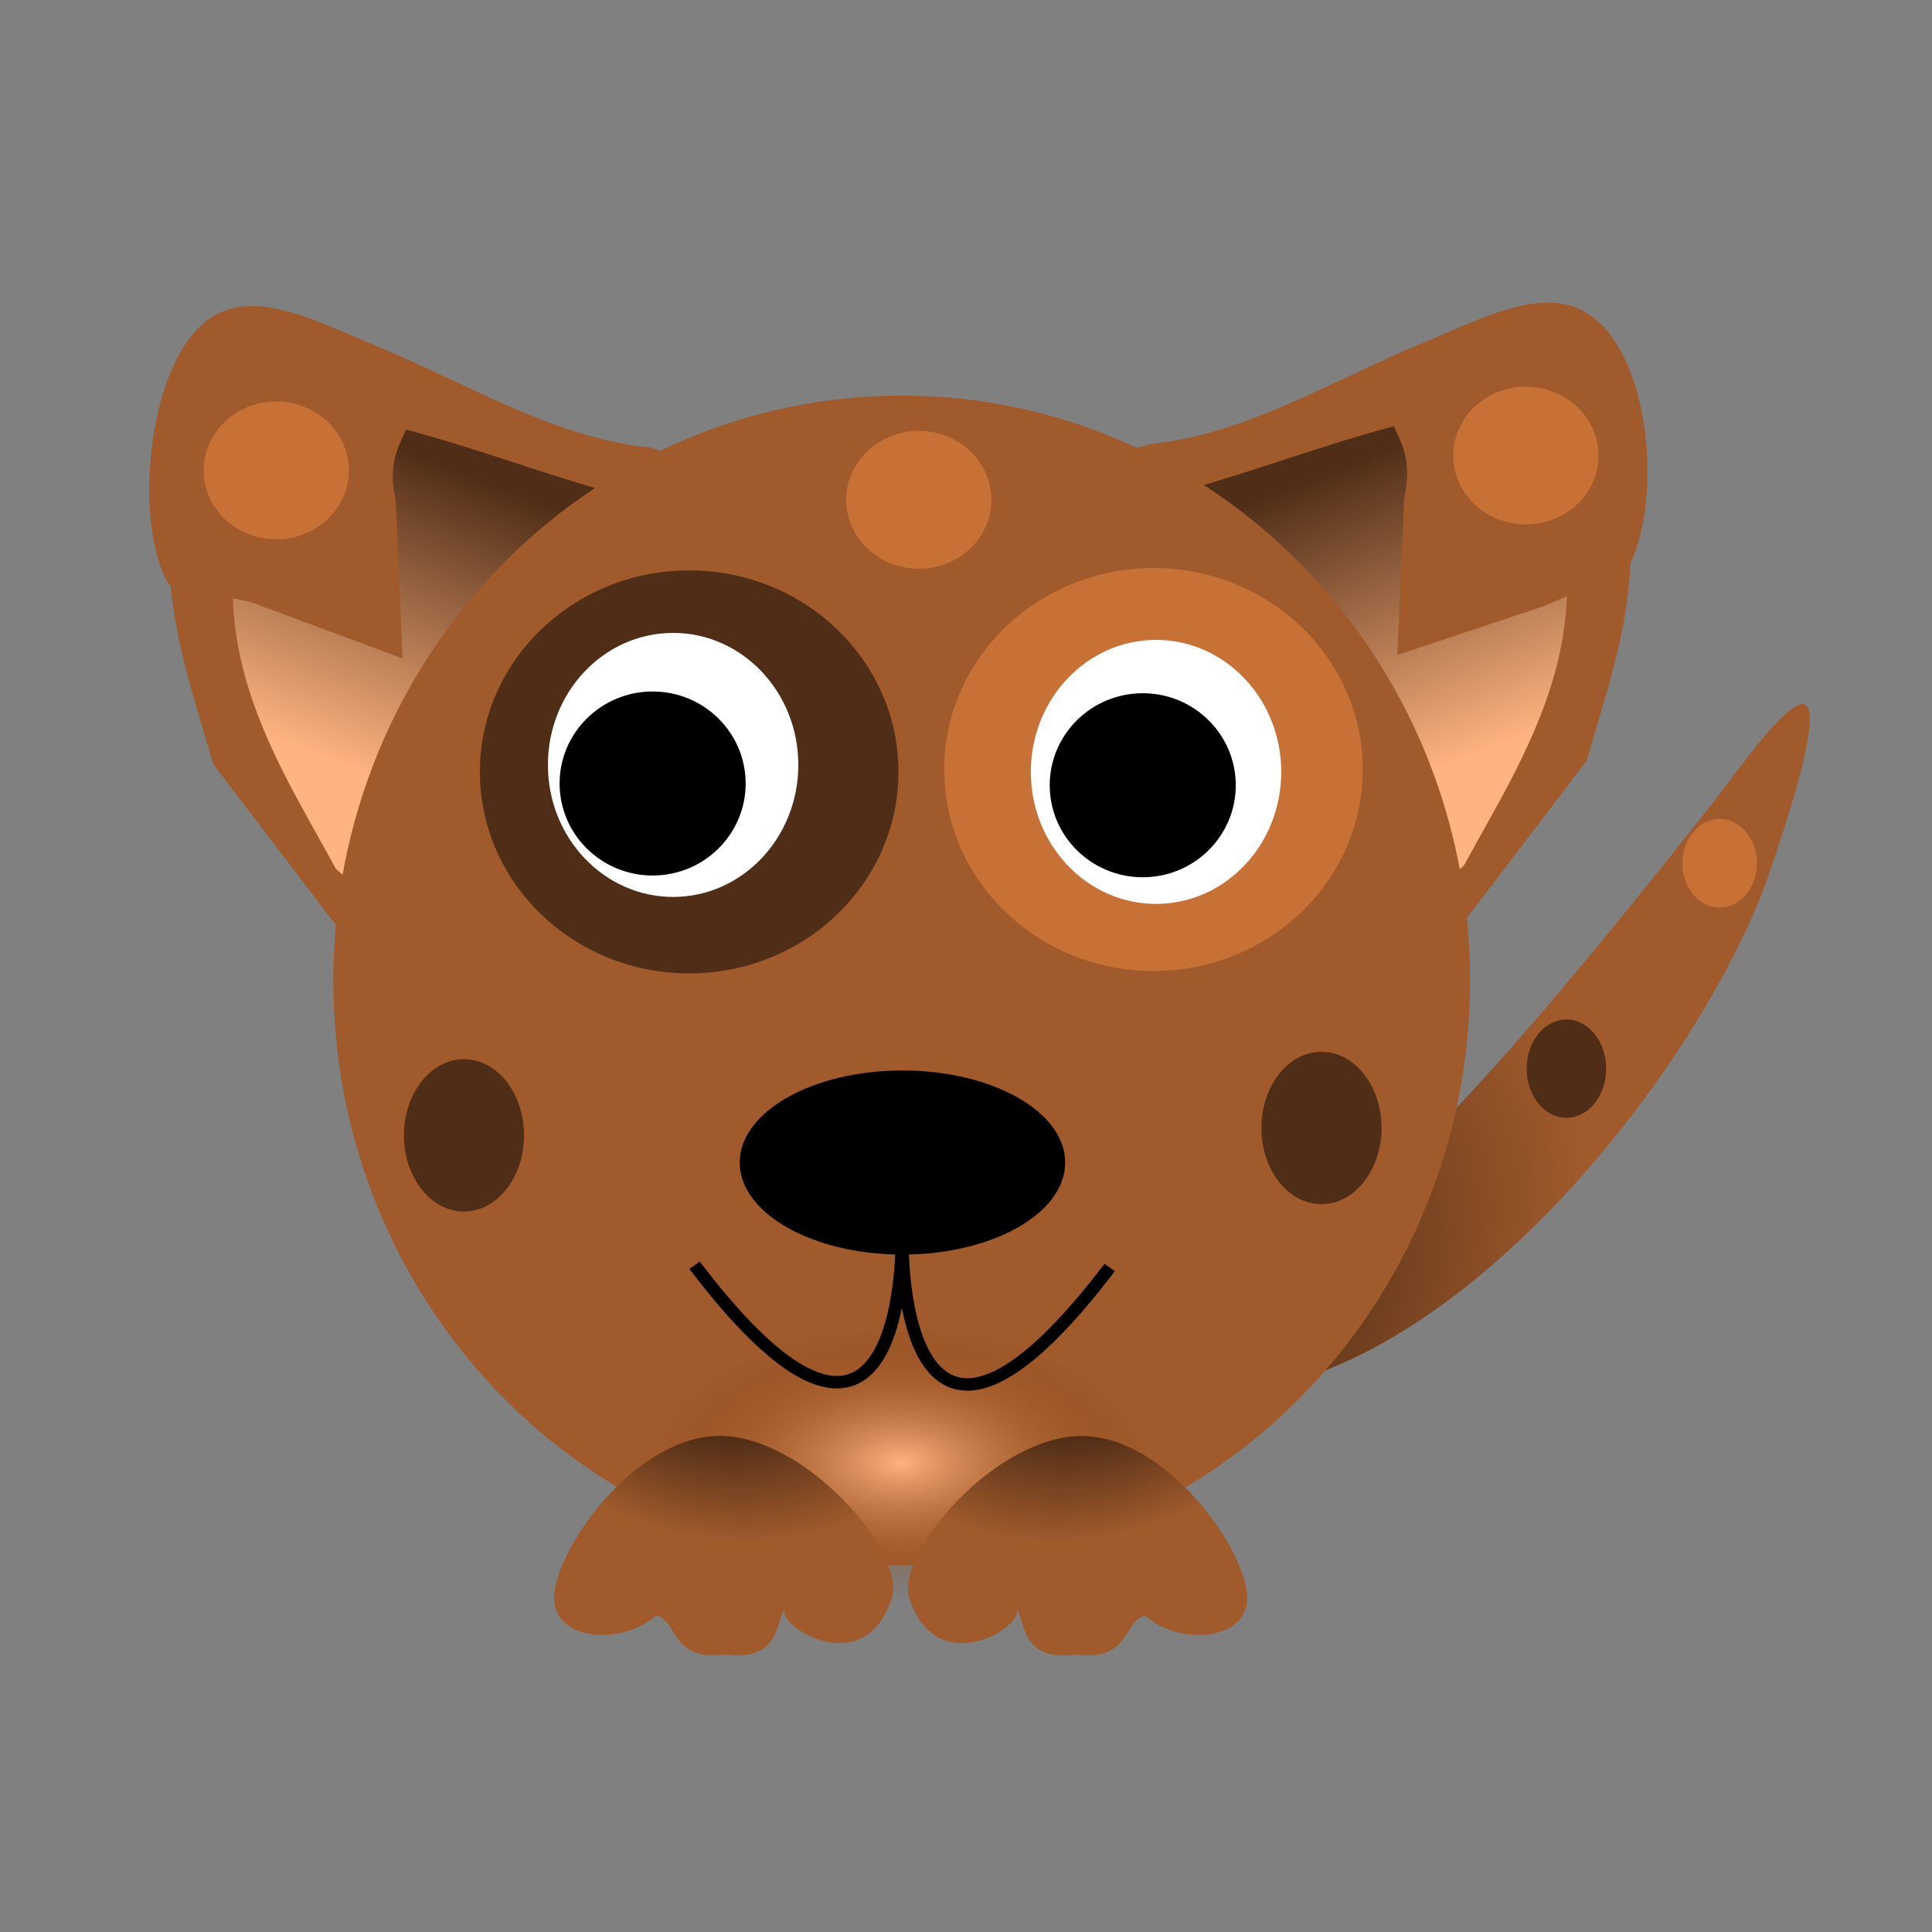
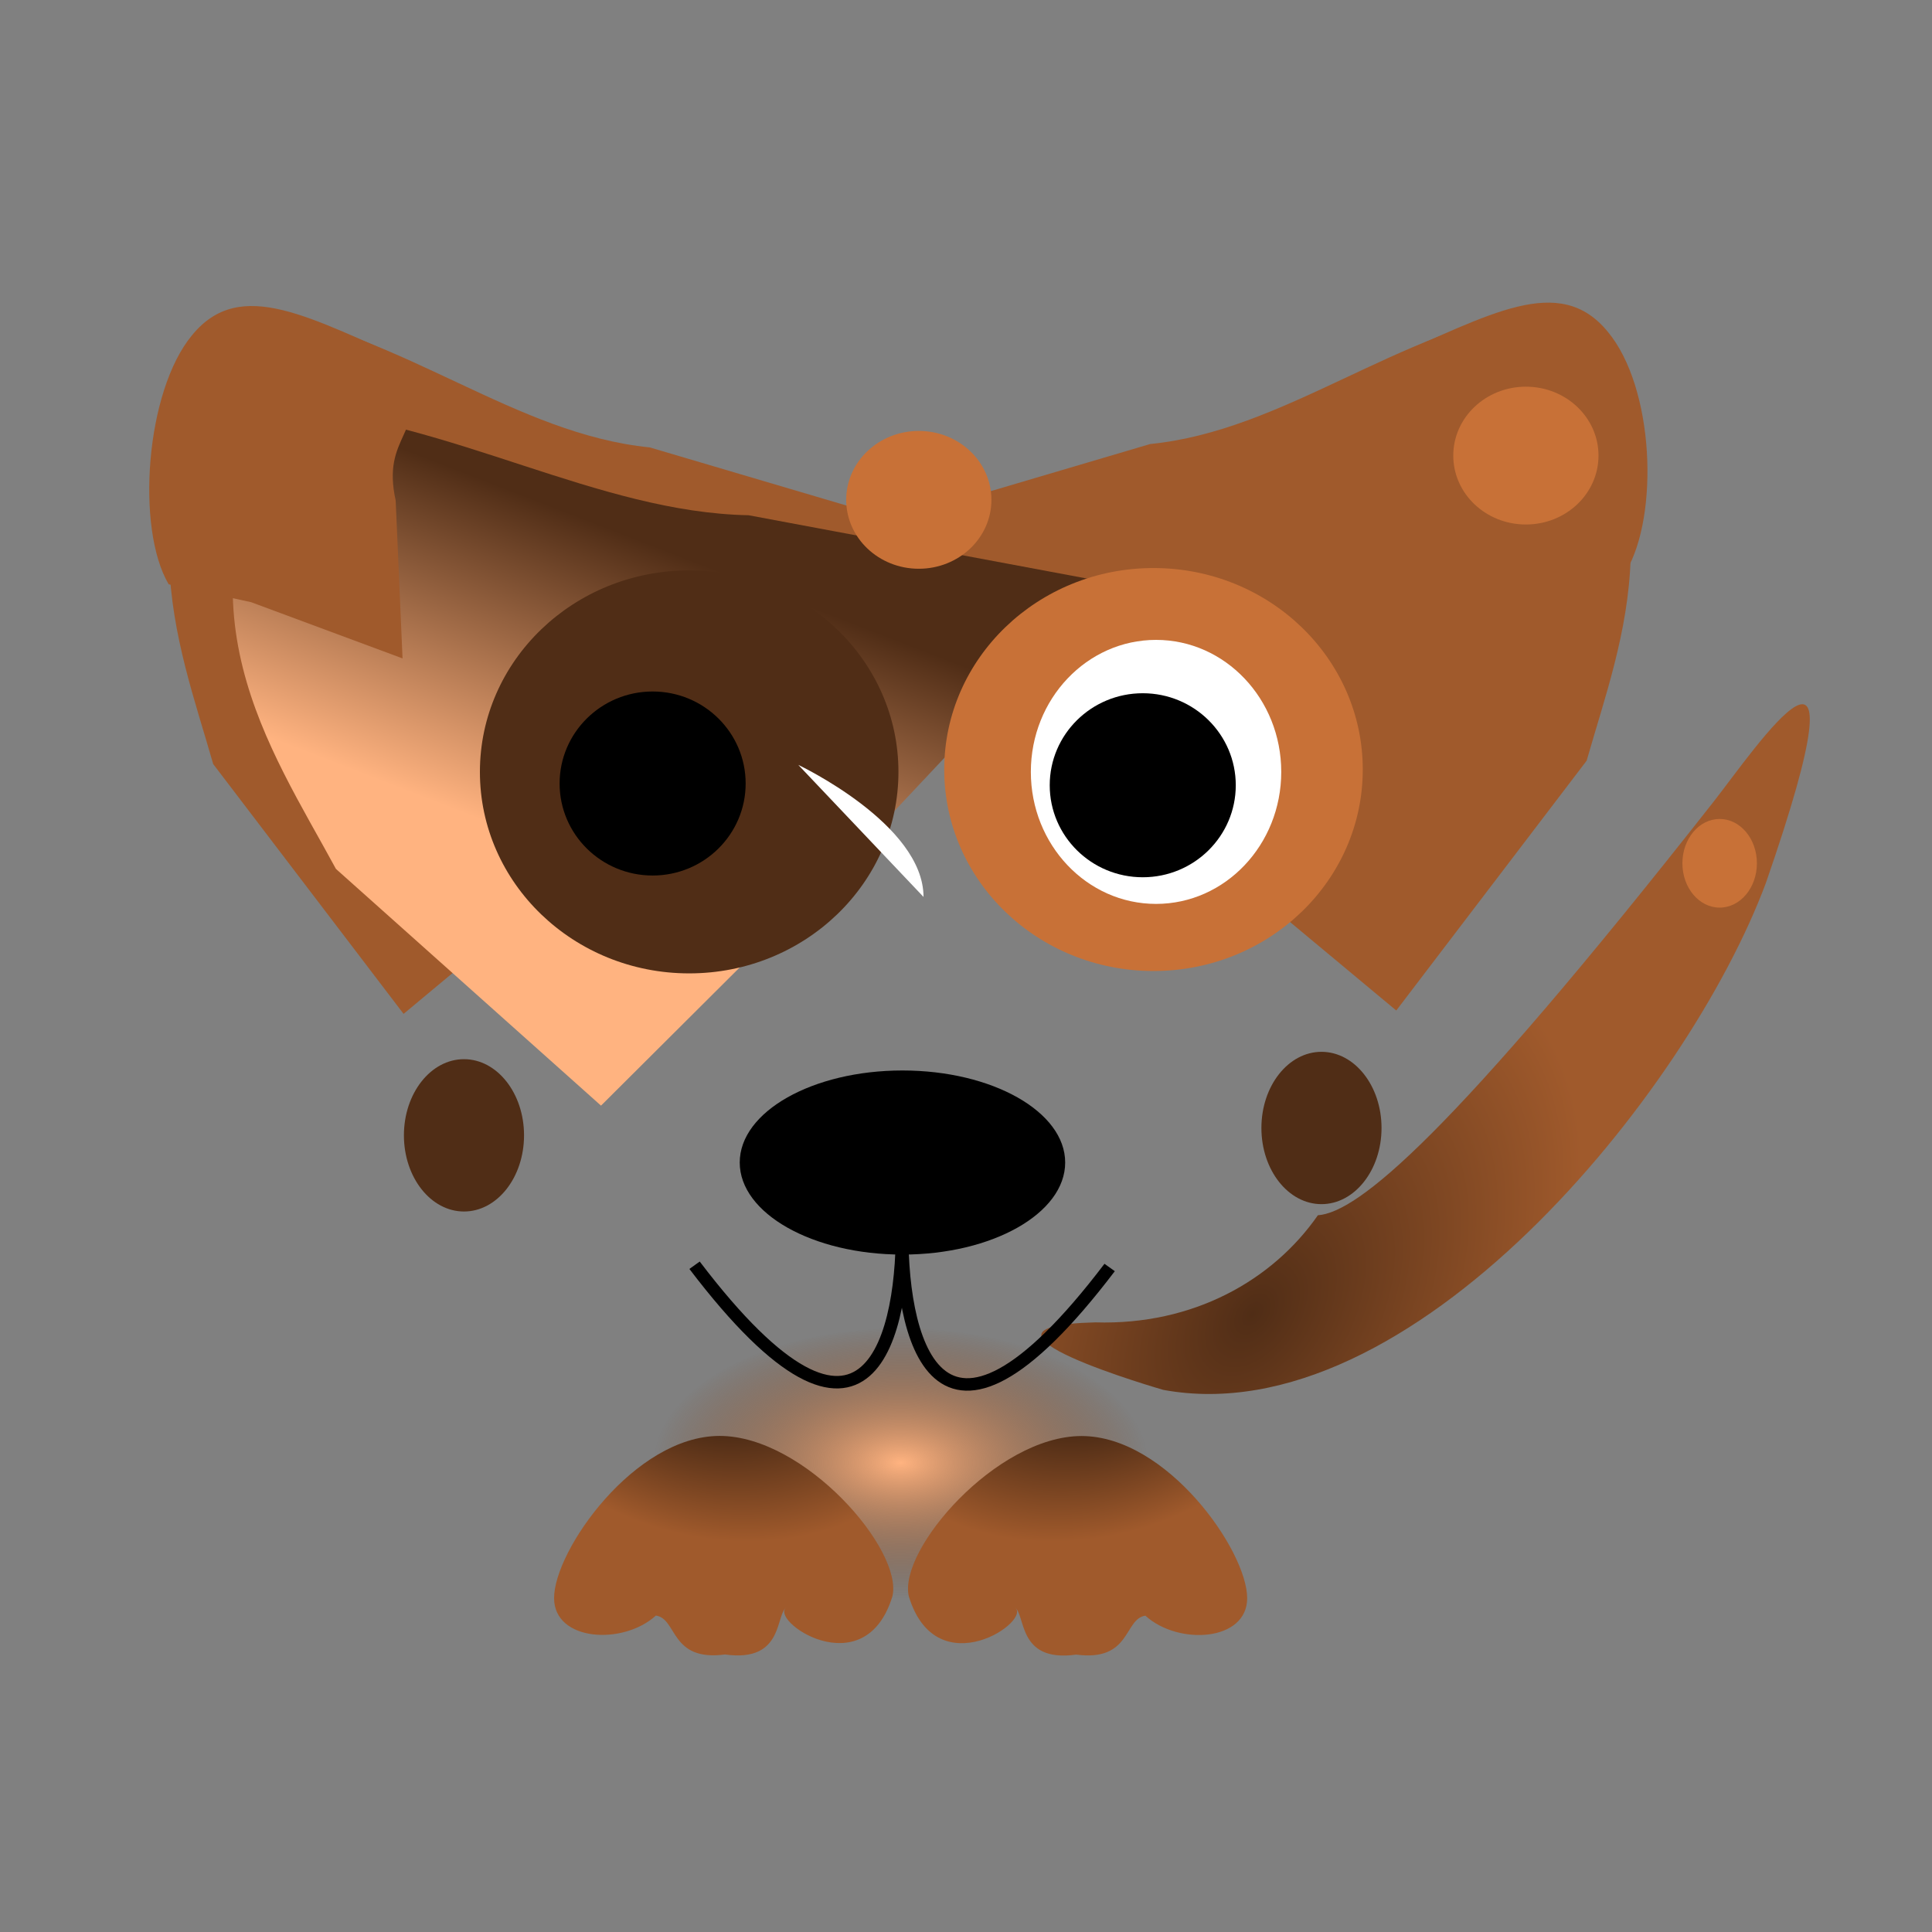
<svg xmlns="http://www.w3.org/2000/svg" version="1.1" viewBox="0 0 360 360">
  <rect x="0" y="0" width="360" height="360" fill="#808080" stroke="none" />
  <defs>
    <linearGradient id="f" x1="507.04" x2="506.46" y1="419.48" y2="393.66" gradientTransform="matrix(-1.058 .446 .383 .907 984.54 -205.39)" gradientUnits="userSpaceOnUse">
      <stop stop-color="#ffb380" offset="0" />
      <stop stop-color="#502d16" offset="1" />
    </linearGradient>
    <linearGradient id="e" x1="507.04" x2="506.46" y1="419.48" y2="393.66" gradientTransform="matrix(-1.058 .446 .383 .907 520.51 147.2)" gradientUnits="userSpaceOnUse">
      <stop stop-color="#ffb380" offset="0" />
      <stop stop-color="#502d16" offset="1" />
    </linearGradient>
    <radialGradient id="d" cx="583.55" cy="433.61" r="21.268" gradientTransform="matrix(.821 .57 -.885 1.273 42.724 -90.325)" gradientUnits="userSpaceOnUse">
      <stop stop-color="#502d16" offset="0" />
      <stop stop-color="#a05a2c" offset="1" />
    </radialGradient>
    <radialGradient id="c" cx="562.48" cy="167.83" r="4.319" gradientTransform="matrix(1 0 0 1.161 0 -27.069)" gradientUnits="userSpaceOnUse">
      <stop stop-color="#ffb380" offset="0" />
      <stop stop-color="#803300" stop-opacity="0" offset="1" />
    </radialGradient>
    <radialGradient id="b" cx="863.84" cy="469.88" r="13.596" gradientTransform="matrix(-.473 1.102 -1.368 -.587 1147.1 119.44)" gradientUnits="userSpaceOnUse">
      <stop offset="0" />
      <stop stop-color="#a05a2c" offset="1" />
    </radialGradient>
    <radialGradient id="a" cx="863.84" cy="469.88" r="13.596" gradientTransform="matrix(.473 1.102 1.368 -.587 -925.82 119.45)" gradientUnits="userSpaceOnUse">
      <stop offset="0" />
      <stop stop-color="#a05a2c" offset="1" />
    </radialGradient>
  </defs>
  <g transform="translate(0,-405)">
    <g transform="matrix(2.392 0 0 2.323 -96.88 -1195.3)">
      <path d="m149.27 769.95 14.831-20.039c2.753-9.949 7.522-21.297-3.404-36.43-11.558 2.05-20.162 9.955-30.601 11.031l-24.017 7.308 21.322 19.376z" fill="#a05a2c" fill-rule="evenodd" />
      <g transform="matrix(-1 0 0 1 685.24 352.85)" fill-rule="evenodd">
        <path d="m613.3 417.37 14.831-20.039c2.753-9.95 7.522-21.297-3.404-36.431-11.558 2.05-20.162 9.955-30.601 11.031l-24.017 7.308 21.322 19.376z" fill="#a05a2c" />
        <path d="m597.92 424.73 20.649-18.989c5.159-9.803 12.844-20.852 4-36.994-13.202 1.125-24.39 8.391-36.148 8.626l-28.084 5.41 19.423 21.264z" fill="url(#f)" />
        <path d="m631.6 382.91c2.57-4.491 1.802-15.485-1.821-19.976-3.789-4.778-9.245-1.331-17.289 2.216-0.877 5.903 2.545 5.811 1.425 11.041l-0.535 12.665 11.799-4.511z" fill="#a05a2c" />
      </g>
-       <path d="m133.89 777.31 20.649-18.989c5.159-9.803 12.844-20.852 4-36.994-13.202 1.125-24.39 8.391-36.148 8.626l-28.084 5.41 19.423 21.264z" fill="url(#e)" fill-rule="evenodd" />
      <path d="m131.12 800.38s-17.226-5.104-5.291-5.415c7.636 0.241 13.817-3.38 17.334-8.591 3.099-0.229 10.258-6.221 30.838-33.189 3.203-4.197 12.437-18.325 4.062 6.534-6.094 16.861-27.677 44.315-46.944 40.661z" fill="url(#d)" fill-rule="evenodd" />
-       <path transform="matrix(1 0 0 .869 -100.35 660.63)" d="m255.37 123.03c0 29.818-19.823 53.99-44.276 53.99s-44.276-24.172-44.276-53.99 19.823-53.99 44.276-53.99 44.276 24.172 44.276 53.99z" fill="#a05a2c" fill-rule="evenodd" />
      <path transform="translate(-440.98 640.67)" d="m551.47 110.14c0 8.926-7.299 16.162-16.302 16.162-9.003 0-16.302-7.236-16.302-16.162 0-8.926 7.299-16.162 16.302-16.162 9.003 0 16.302 7.236 16.302 16.162z" fill="#502d16" fill-rule="evenodd" />
-       <path transform="translate(-447.67 635.93)" d="m550.36 114.32c0 5.848-4.367 10.589-9.753 10.589-5.386 0-9.753-4.741-9.753-10.589 0-5.848 4.367-10.589 9.753-10.589s9.753 4.741 9.753 10.589z" fill="#fff" fill-rule="evenodd" />
+       <path transform="translate(-447.67 635.93)" d="m550.36 114.32s9.753 4.741 9.753 10.589z" fill="#fff" fill-rule="evenodd" />
      <path transform="translate(-404.81 640.48)" d="m551.47 110.14c0 8.926-7.299 16.162-16.302 16.162-9.003 0-16.302-7.236-16.302-16.162 0-8.926 7.299-16.162 16.302-16.162 9.003 0 16.302 7.236 16.302 16.162z" fill="#c87137" fill-rule="evenodd" />
      <path transform="translate(-410.05 636.49)" d="m550.36 114.32c0 5.848-4.367 10.589-9.753 10.589-5.386 0-9.753-4.741-9.753-10.589 0-5.848 4.367-10.589 9.753-10.589s9.753 4.741 9.753 10.589z" fill="#fff" fill-rule="evenodd" />
      <path transform="matrix(.743 0 0 .697 -310.33 672.06)" d="m550.36 114.32c0 5.848-4.367 10.589-9.753 10.589-5.386 0-9.753-4.741-9.753-10.589 0-5.848 4.367-10.589 9.753-10.589s9.753 4.741 9.753 10.589z" fill-rule="evenodd" />
      <path transform="matrix(.743 0 0 .697 -272.15 672.2)" d="m550.36 114.32c0 5.848-4.367 10.589-9.753 10.589-5.386 0-9.753-4.741-9.753-10.589 0-5.848 4.367-10.589 9.753-10.589s9.753 4.741 9.753 10.589z" fill-rule="evenodd" />
      <path transform="matrix(.771 0 0 .736 -319.97 667.85)" d="m575.16 155.29c0 5.54-7.361 10.032-16.441 10.032-9.08 0-16.441-4.491-16.441-10.032 0-5.54 7.361-10.032 16.441-10.032 9.08 0 16.441 4.491 16.441 10.032z" fill-rule="evenodd" />
      <path transform="matrix(4.452 0 0 2.167 -2393.5 442.64)" d="m566.8 167.83c0 2.77-1.934 5.016-4.319 5.016s-4.319-2.246-4.319-5.016 1.934-5.016 4.319-5.016 4.319 2.246 4.319 5.016z" fill="url(#c)" fill-rule="evenodd" />
      <path d="m110.77 786.76c0.217 8.973-2.455 22.195-16.162 3.623" fill="none" stroke="#000" stroke-width="1px" />
      <path d="m110.78 786.94c-0.217 8.973 2.455 22.195 16.162 3.623" fill="none" stroke="#000" stroke-width="1px" />
      <path d="m167.18 734.7c2.57-4.491 2.196-14.697-1.427-19.188-3.789-4.778-9.245-1.331-17.289 2.216-0.877 5.903 2.545 5.811 1.425 11.041l-0.535 12.665 11.405-3.92z" fill="#a05a2c" fill-rule="evenodd" />
      <path d="m110.02 816.94c-2.177 7.331-9.822 1.826-8.21 0.847-0.941 0.535-0.172 4.487-4.829 3.818-4.29 0.583-3.703-2.869-5.386-3.122-2.569 2.406-7.931 2.07-7.931-1.404 0-3.809 6.261-13.005 12.899-13.005 6.638 0 14.317 9.155 13.457 12.866z" fill="url(#b)" fill-rule="evenodd" />
      <path d="m111.3 816.95c2.177 7.331 9.822 1.826 8.21 0.847 0.941 0.535 0.172 4.487 4.829 3.818 4.29 0.583 3.703-2.869 5.386-3.122 2.569 2.406 7.931 2.07 7.931-1.405 0-3.809-6.261-13.005-12.899-13.005-6.638 0-14.317 9.155-13.457 12.866z" fill="url(#a)" fill-rule="evenodd" />
      <path transform="matrix(.287 0 0 .378 -76.948 738.33)" d="m551.47 110.14c0 8.926-7.299 16.162-16.302 16.162-9.003 0-16.302-7.236-16.302-16.162 0-8.926 7.299-16.162 16.302-16.162 9.003 0 16.302 7.236 16.302 16.162z" fill="#502d16" fill-rule="evenodd" />
      <path transform="matrix(.287 0 0 .378 -10.15 737.74)" d="m551.47 110.14c0 8.926-7.299 16.162-16.302 16.162-9.003 0-16.302-7.236-16.302-16.162 0-8.926 7.299-16.162 16.302-16.162 9.003 0 16.302 7.236 16.302 16.162z" fill="#502d16" fill-rule="evenodd" />
      <path transform="matrix(.347 0 0 .342 -73.627 691.32)" d="m551.47 110.14c0 8.926-7.299 16.162-16.302 16.162-9.003 0-16.302-7.236-16.302-16.162 0-8.926 7.299-16.162 16.302-16.162 9.003 0 16.302 7.236 16.302 16.162z" fill="#c87137" fill-rule="evenodd" />
-       <path transform="matrix(.347 0 0 .342 -123.68 688.96)" d="m551.47 110.14c0 8.926-7.299 16.162-16.302 16.162-9.003 0-16.302-7.236-16.302-16.162 0-8.926 7.299-16.162 16.302-16.162 9.003 0 16.302 7.236 16.302 16.162z" fill="#c87137" fill-rule="evenodd" />
      <path transform="matrix(.347 0 0 .342 -26.336 687.77)" d="m551.47 110.14c0 8.926-7.299 16.162-16.302 16.162-9.003 0-16.302-7.236-16.302-16.162 0-8.926 7.299-16.162 16.302-16.162 9.003 0 16.302 7.236 16.302 16.162z" fill="#c87137" fill-rule="evenodd" />
-       <path transform="matrix(.19 0 0 .244 60.843 747.74)" d="m551.47 110.14c0 8.926-7.299 16.162-16.302 16.162-9.003 0-16.302-7.236-16.302-16.162 0-8.926 7.299-16.162 16.302-16.162 9.003 0 16.302 7.236 16.302 16.162z" fill="#502d16" fill-rule="evenodd" />
      <path transform="matrix(.178 0 0 .22 79.202 733.91)" d="m551.47 110.14c0 8.926-7.299 16.162-16.302 16.162-9.003 0-16.302-7.236-16.302-16.162 0-8.926 7.299-16.162 16.302-16.162 9.003 0 16.302 7.236 16.302 16.162z" fill="#c87137" fill-rule="evenodd" />
    </g>
  </g>
</svg>